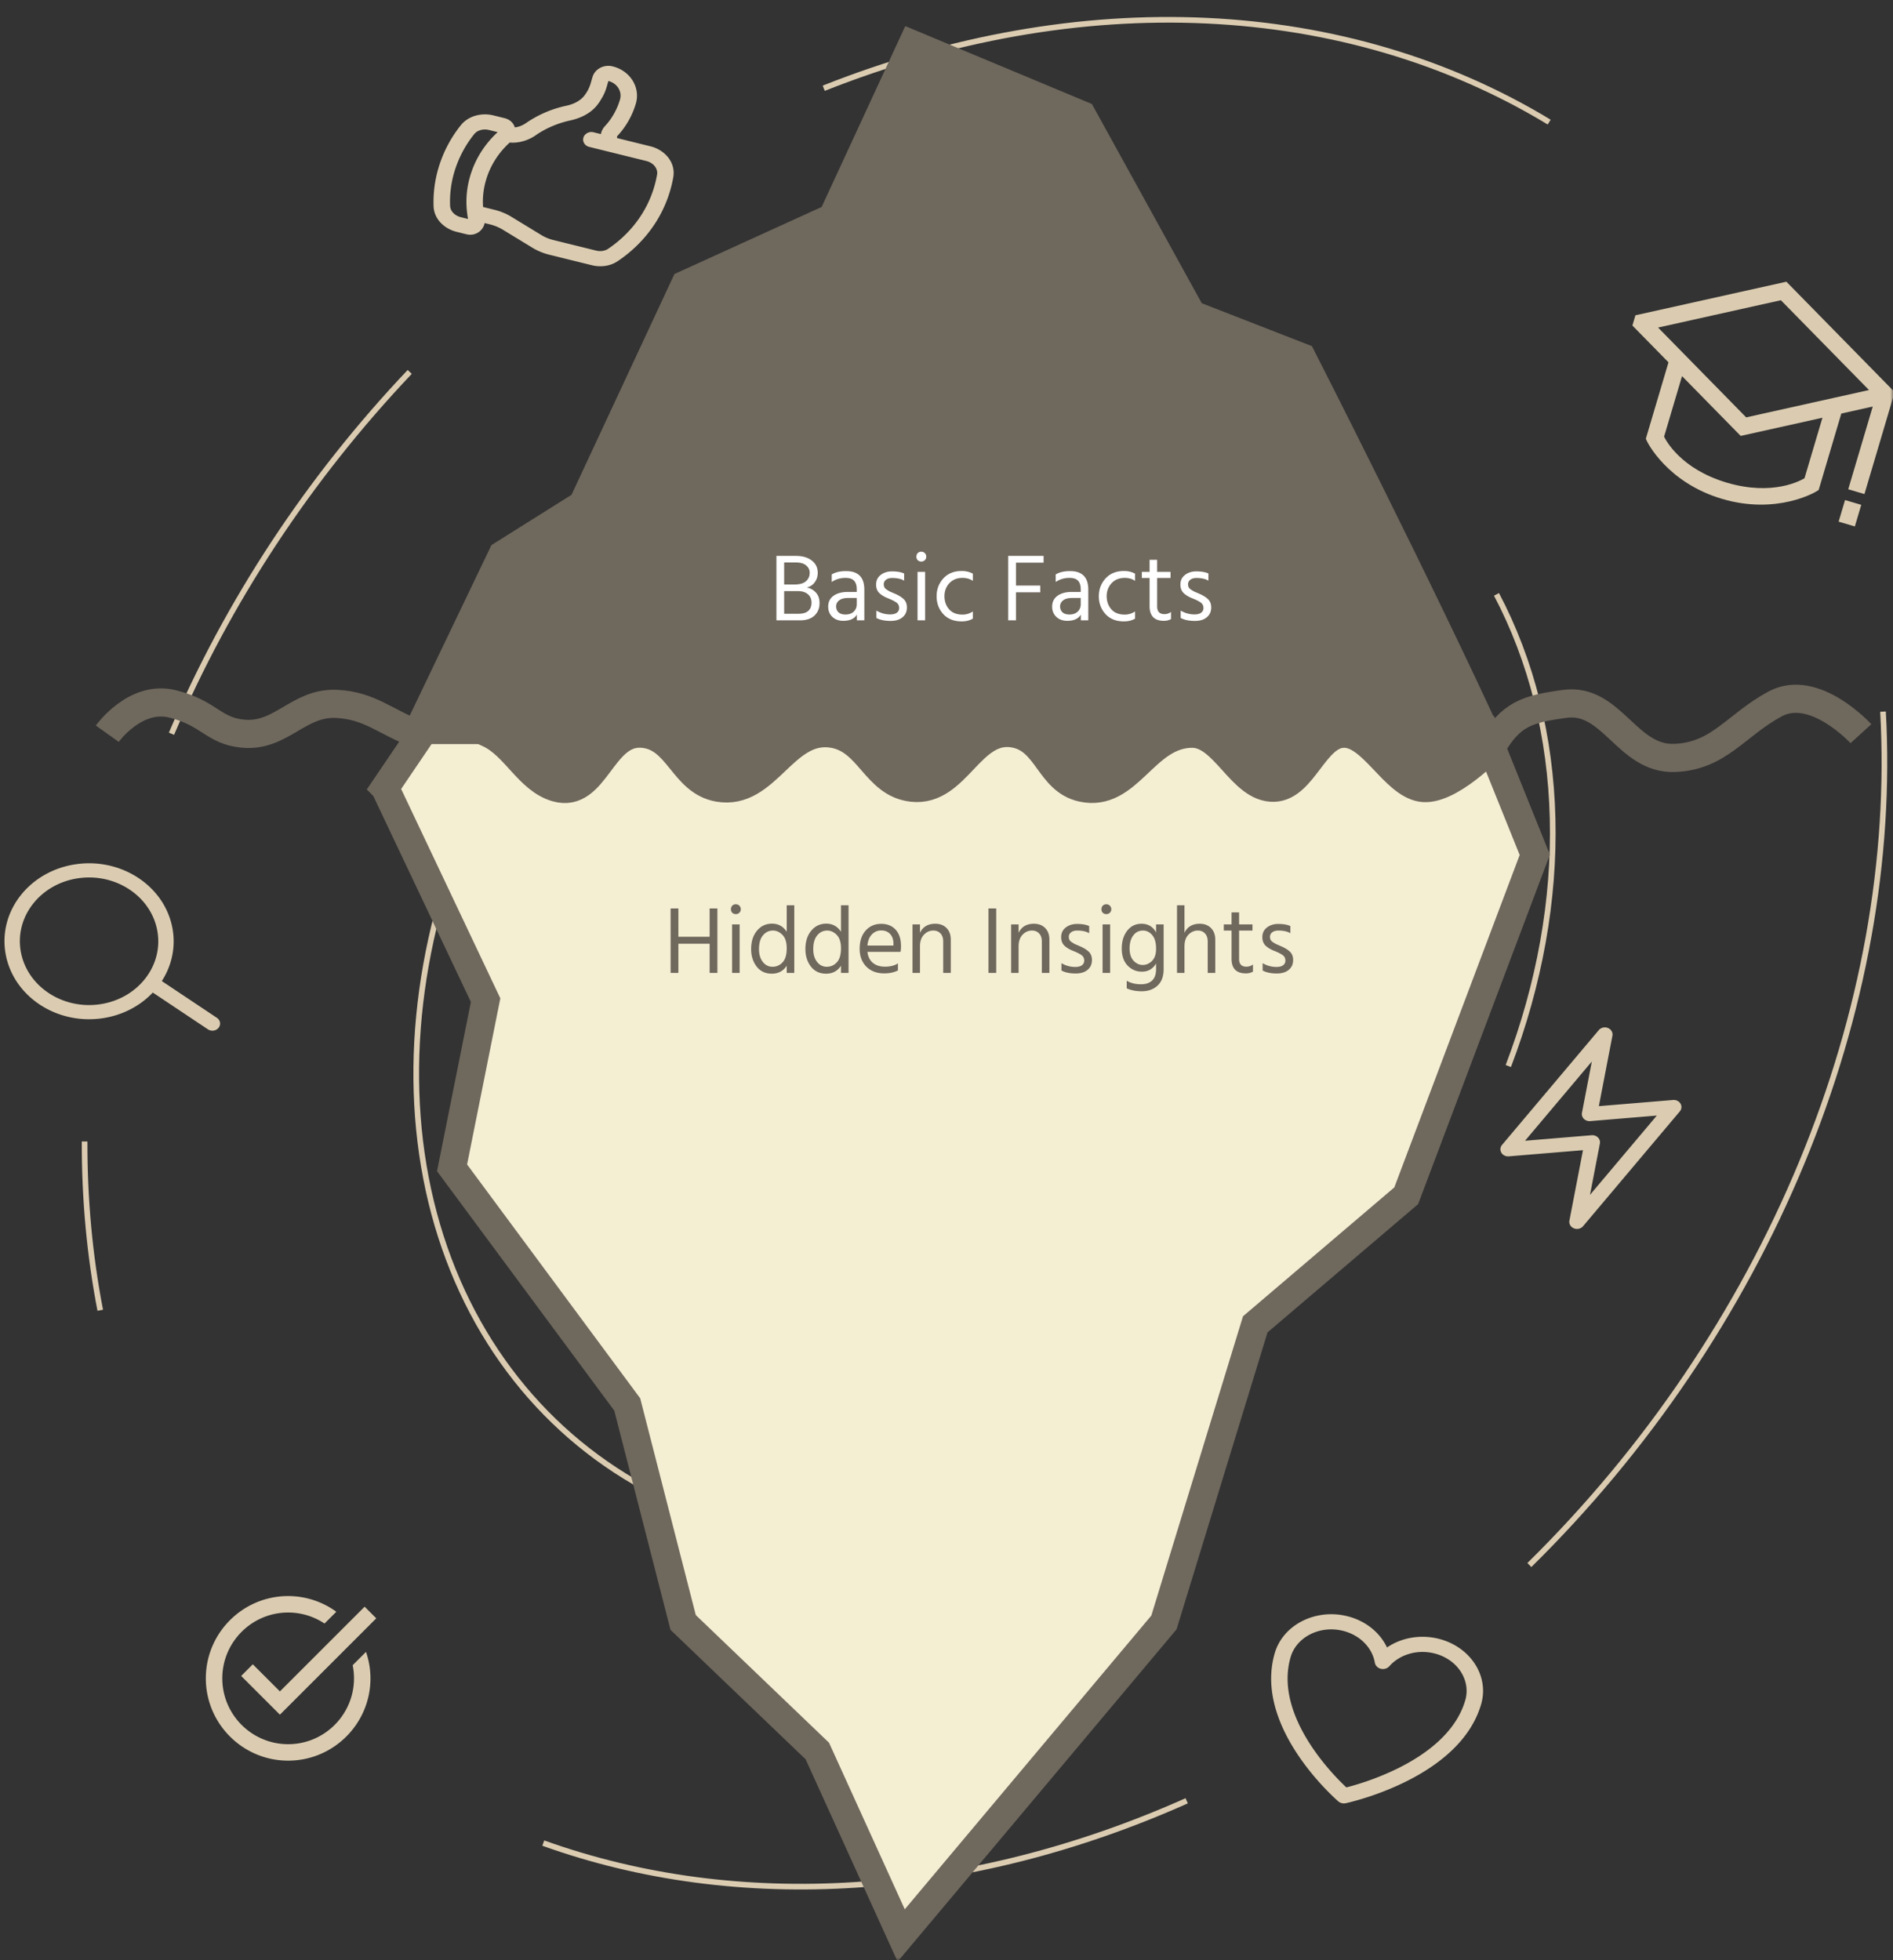
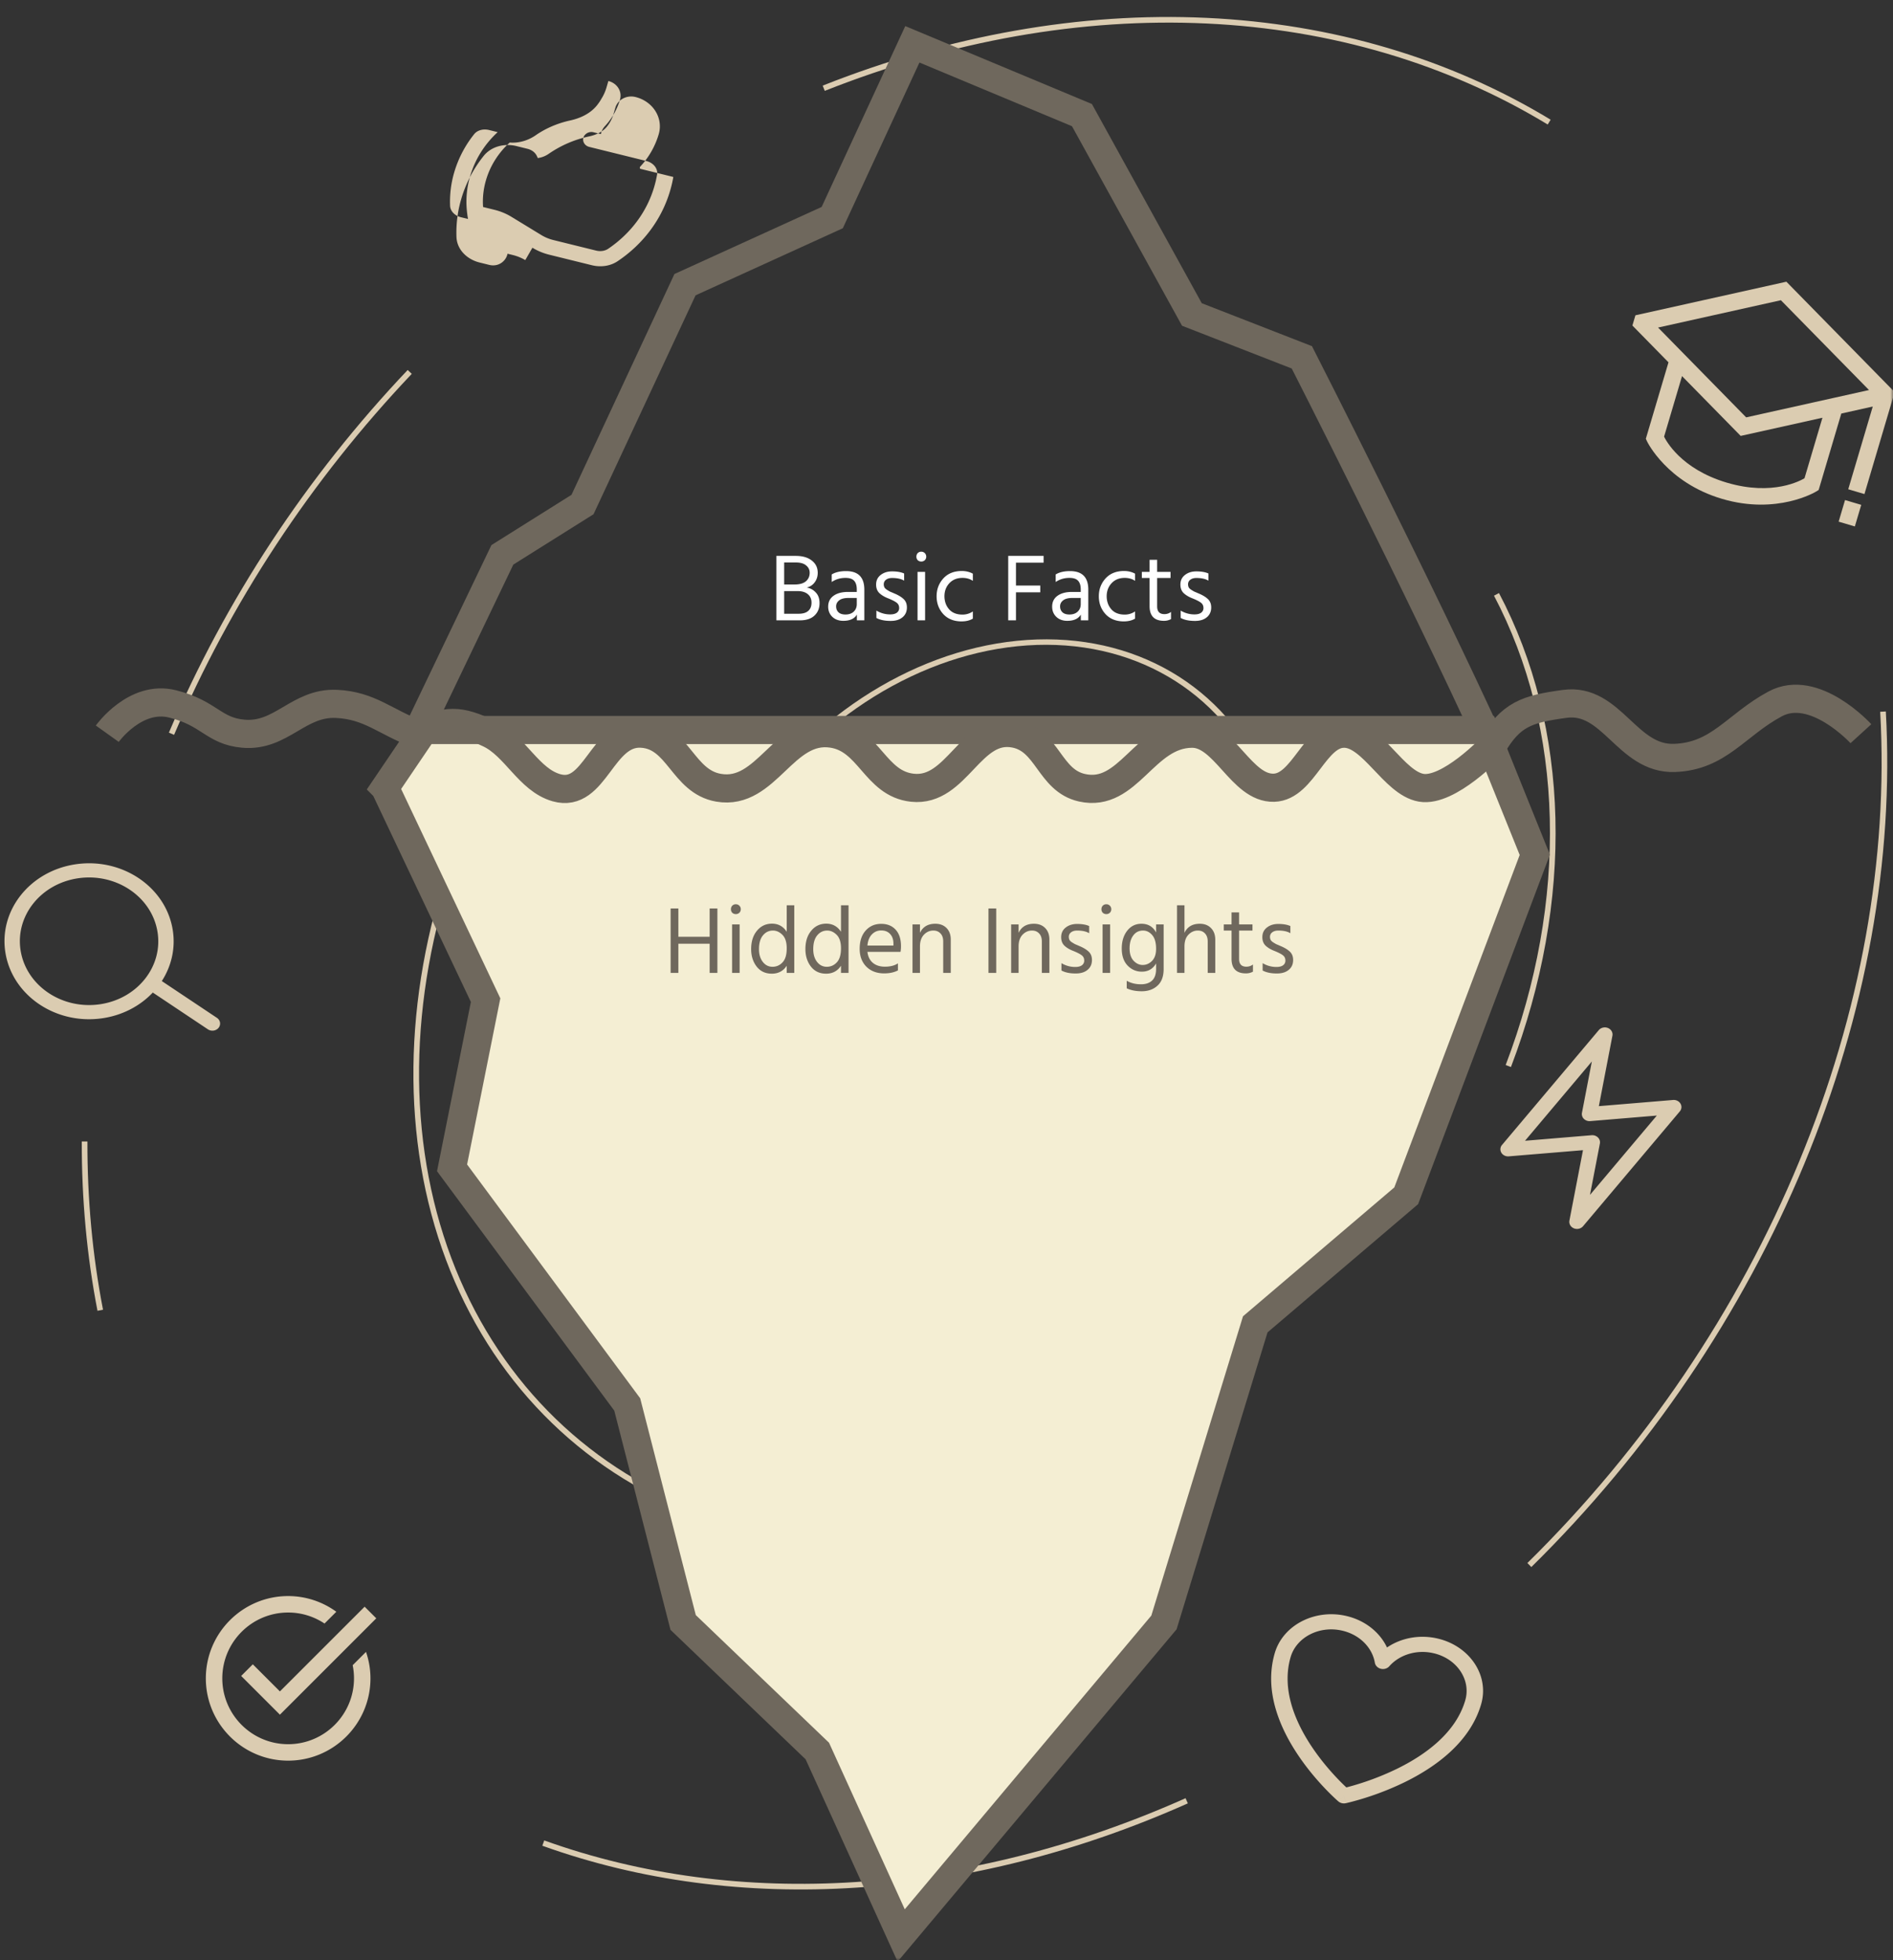
<svg xmlns="http://www.w3.org/2000/svg" fill="none" viewBox="0 0 336 348">
  <rect x="0" y="0" width="336" height="348" fill="#333333" stroke="none" />
  <mask id="a" width="336" height="348" x="0" y="0" maskUnits="userSpaceOnUse" style="mask-type:alpha">
    <path fill="#fff" d="M0 0h336v348H0z" />
  </mask>
  <g mask="url(#a)">
    <ellipse cx="48.658" cy="59.329" stroke="#DBCCB1" rx="48.658" ry="59.329" transform="matrix(.883 .47 -.531 .848 163.277 96.07)" />
    <path stroke="#DBCCB1" d="M267.719 189.254c5.544-14.556 8.224-29.549 7.862-43.985-.362-14.436-3.757-27.986-9.96-39.75M83.864 144.045c-10.32 23.953-12.733 49.234-6.813 71.377 5.92 22.143 19.791 39.724 39.164 49.637M30.44 130.26c9.966-23.442 24.397-45.363 42.284-64.233M146.208 15.665c22.558-8.94 45.734-13.03 67.953-11.992 22.218 1.037 42.958 7.178 60.81 18.005M210.634 319.696c-38.786 17.3-79.513 19.978-114.204 7.509M334.227 126.337c1.465 26.183-3.491 53.687-14.435 80.101-10.944 26.415-27.541 50.933-48.336 71.405M17.794 232.611c-1.874-9.674-2.804-19.707-2.778-29.962" />
    <path fill="#DBCCB1" fill-rule="evenodd" d="M13.863 155.921c-6.698.988-11.255 6.795-10.18 12.971 1.075 6.176 7.376 10.382 14.073 9.395 3.349-.494 6.16-2.191 8.004-4.54 1.844-2.348 2.713-5.342 2.175-8.431-1.075-6.176-7.375-10.382-14.072-9.395ZM.988 169.289c-1.314-7.549 4.257-14.646 12.442-15.853 8.185-1.207 15.886 3.934 17.2 11.483.58 3.326-.18 6.567-1.909 9.252l9.78 6.528c.61.408.747 1.195.305 1.758s-1.295.688-1.905.281l-9.78-6.529c-2.225 2.354-5.326 4.031-8.933 4.563-8.185 1.207-15.886-3.935-17.2-11.483ZM285.409 182.503c.573.235.899.801.789 1.37l-2.407 12.504 13.169-1.096c.542-.045 1.06.21 1.321.65.261.44.214.98-.119 1.375l-17.175 20.383c-.384.457-1.058.613-1.631.377-.574-.235-.899-.8-.79-1.37l2.407-12.503-13.169 1.095c-.541.046-1.06-.21-1.32-.65a1.178 1.178 0 0 1 .119-1.375l17.174-20.383c.385-.457 1.058-.612 1.632-.377Zm-14.724 20.019 11.821-.984a1.43 1.43 0 0 1 1.128.403c.288.289.413.685.339 1.071l-1.755 9.114 11.862-14.078-11.821.983a1.427 1.427 0 0 1-1.129-.402 1.197 1.197 0 0 1-.338-1.072l1.754-9.113-11.861 14.078Z" clip-rule="evenodd" />
    <path fill="#DBCCB1" d="M51.145 283.352c-8.056 0-14.61 6.553-14.61 14.609 0 8.056 6.554 14.609 14.61 14.609 8.055 0 14.61-6.553 14.61-14.609 0-1.645-.287-3.223-.791-4.7l-2.366 2.366c.154.754.234 1.535.234 2.334 0 6.444-5.243 11.688-11.687 11.688-6.444 0-11.688-5.244-11.688-11.688 0-6.444 5.244-11.688 11.688-11.688 2.386 0 4.605.722 6.457 1.955l2.092-2.092a14.524 14.524 0 0 0-8.55-2.784Zm13.576 1.889-15.037 15.037-4.811-4.811-2.066 2.066 6.877 6.877 17.103-17.104-2.066-2.065Z" />
    <g clip-path="url(#b)">
      <path fill="#DBCCB1" d="m317.076 50.012-26.794 5.963-.538 1.816 6.406 6.534-4.021 13.57.242.516s3.487 7.249 13.282 10.151c9.794 2.902 16.667-1.277 16.667-1.277l.485-.3 4.021-13.57 5.582-1.243-4.352 14.686 2.876.853 4.825-16.286.266-.894.273-.922-.62-.631-18.6-18.966Zm-.974 3.288 15.638 15.945-21.801 4.852-15.638-15.946 21.801-4.852Zm-17.549 13.472 10.411 10.616 14.512-3.227-3.183 10.743c-.593.354-5.58 3.215-13.788.782-8.208-2.432-10.832-7.548-11.136-8.167l3.184-10.747Zm28.935 22.004-1.136 3.834 2.875.852 1.137-3.834-2.876-.852Z" />
    </g>
    <path fill="#F4EED3" stroke="#6F685D" stroke-width="5" d="m68.33 139.848 6.946-10.254H263.49l8.931 22.162-22.824 60.533-26.793 22.823-16.208 52.925-46.64 55.571-14.885-32.747-23.816-22.824-9.924-38.701-31.093-42.009 5.954-29.77-17.862-37.709Z" />
-     <path fill="#6F685D" d="m89.17 98.5-15.216 31.756c5.368-2.547 7.531-2.547 12.9 0 4.624 2.193 6.986 8.189 11.908 9.592 6.967 1.986 7.99-10.115 15.216-9.592 6.47.467 7.17 8.483 13.562 9.592 8.596 1.492 11.55-10.893 20.177-9.592 6.625.998 7.563 8.869 14.224 9.592 7.985.867 10.31-11.132 18.193-9.592 5.861 1.144 6.082 8.282 11.908 9.592 8.285 1.864 11.024-9.527 19.516-9.592 5.803-.045 8.754 9.756 14.554 9.592 5.309-.149 7.261-9.724 12.57-9.592 4.943.122 8.693 8.732 13.562 9.592 4.869.861 12.569-7.277 12.569-7.277-12.659-27.773-33.739-69.133-33.739-69.133l-19.516-7.608-19.516-35.393-30.101-12.57-14.224 30.763-26.131 11.908-18.193 39.032-14.224 8.93Z" />
    <path stroke="#6F685D" stroke-width="5" d="m73.954 130.256 15.215-31.755 14.224-8.931 18.193-39.032 26.131-11.908 14.224-30.763 30.101 12.57 19.516 35.393 19.516 7.608s21.08 41.36 33.739 69.133m-190.86-2.315c5.37-2.547 7.532-2.547 12.901 0 4.624 2.193 6.986 8.189 11.908 9.592 6.967 1.986 7.99-10.115 15.216-9.592 6.47.467 7.17 8.483 13.562 9.592 8.596 1.492 11.55-10.893 20.177-9.592 6.625.998 7.563 8.869 14.224 9.592 7.985.867 10.31-11.132 18.193-9.592 5.861 1.144 6.082 8.282 11.908 9.592 8.285 1.864 11.024-9.527 19.516-9.592 5.803-.045 8.754 9.756 14.554 9.592 5.308-.149 7.261-9.724 12.57-9.592 4.943.122 8.693 8.732 13.562 9.592 4.869.861 12.569-7.277 12.569-7.277m-190.86-2.315c-5.554-2.067-8.303-5.017-14.223-5.293-6.774-.315-9.784 5.894-16.539 5.293-5.305-.473-5.954-3.639-12.57-5.293-6.615-1.654-11.577 5.293-11.577 5.293m245.769 2.315c3.333-5.812 6.263-6.696 12.901-7.608 8.413-1.156 11.029 9.898 19.516 9.593 7.912-.285 10.886-5.847 17.862-9.593 6.975-3.746 15.216 5.293 15.216 5.293" />
    <path fill="#fff" d="M139.185 108.959h2.597c.724 0 1.279-.165 1.663-.493.397-.339.595-.832.595-1.477 0-.645-.221-1.148-.662-1.51-.431-.363-1.047-.544-1.851-.544h-2.342v4.024Zm0-9.1v3.905h1.833c.917 0 1.596-.192 2.037-.577.441-.385.662-.883.662-1.494 0-.532-.209-.968-.628-1.307-.407-.351-1.019-.526-1.833-.526h-2.071Zm-1.375-1.17h3.446c1.177 0 2.116.27 2.818.814.713.543 1.069 1.273 1.069 2.19 0 .656-.187 1.228-.56 1.715a2.34 2.34 0 0 1-1.409.899 2.742 2.742 0 0 1 1.613.866c.452.464.679 1.098.679 1.901 0 .917-.306 1.658-.917 2.224-.6.555-1.454.832-2.563.832h-4.176V98.688ZM152.074 106.158h-1.494c-.724 0-1.267.141-1.63.424-.362.283-.543.639-.543 1.069 0 .431.142.781.425 1.053.283.26.696.39 1.239.39.611 0 1.098-.169 1.46-.509.362-.351.543-.792.543-1.324v-1.103Zm-4.448-2.835v-1.341c.645-.396 1.494-.595 2.547-.595 2.161 0 3.242 1.098 3.242 3.294v5.449h-1.324v-1.019c-.441.736-1.245 1.104-2.411 1.104-.803 0-1.454-.238-1.952-.713-.486-.476-.73-1.075-.73-1.8 0-.826.311-1.465.934-1.918.634-.464 1.494-.696 2.58-.696h1.562v-.441c0-.679-.153-1.189-.458-1.528-.306-.351-.821-.526-1.545-.526-.917 0-1.732.243-2.445.73ZM160.48 101.812v1.273c-.521-.317-1.234-.475-2.139-.475-.453 0-.815.107-1.086.322a.965.965 0 0 0-.391.798c0 .204.04.385.119.543.079.147.232.295.458.442.238.147.408.249.51.305.113.046.351.147.713.306.724.294 1.29.628 1.697 1.001.408.374.611.877.611 1.511 0 .736-.26 1.319-.781 1.749-.509.43-1.21.645-2.105.645-1.041 0-1.884-.176-2.529-.526v-1.308a4.684 4.684 0 0 0 2.445.679c.52 0 .916-.101 1.188-.305a.983.983 0 0 0 .407-.832c0-.407-.152-.724-.458-.951-.294-.226-.792-.481-1.494-.763-.645-.249-1.166-.561-1.562-.934-.384-.374-.577-.877-.577-1.511 0-.713.266-1.279.798-1.698.543-.43 1.217-.645 2.02-.645.894 0 1.613.125 2.156.374ZM162.858 110.13v-8.607h1.342v8.607h-1.342Zm.034-10.678a.887.887 0 0 1-.237-.628c0-.249.079-.458.237-.628.17-.17.38-.255.629-.255s.458.085.628.255c.169.17.254.38.254.628a.856.856 0 0 1-.254.628.886.886 0 0 1-.628.238.888.888 0 0 1-.629-.238ZM167.635 105.869c.012.928.295 1.703.849 2.326.555.611 1.341.916 2.36.916a3.26 3.26 0 0 0 1.833-.56v1.273c-.543.329-1.211.493-2.003.493-1.358 0-2.439-.43-3.242-1.291-.792-.871-1.189-1.929-1.189-3.174 0-1.222.397-2.275 1.189-3.157.803-.883 1.895-1.325 3.276-1.325.736 0 1.392.159 1.969.476v1.273c-.52-.351-1.132-.526-1.833-.526-.973 0-1.754.317-2.343.95-.577.623-.866 1.398-.866 2.326ZM185.236 99.894h-4.905v4.057h4.311v1.205h-4.311v4.974h-1.376V98.688h6.281v1.206ZM191.827 106.158h-1.493c-.725 0-1.268.141-1.63.424-.362.283-.543.639-.543 1.069 0 .431.141.781.424 1.053.283.26.696.39 1.239.39.611 0 1.098-.169 1.46-.509.362-.351.543-.792.543-1.324v-1.103Zm-4.447-2.835v-1.341c.645-.396 1.494-.595 2.546-.595 2.162 0 3.242 1.098 3.242 3.294v5.449h-1.324v-1.019c-.441.736-1.245 1.104-2.41 1.104-.804 0-1.454-.238-1.952-.713-.487-.476-.73-1.075-.73-1.8 0-.826.311-1.465.933-1.918.634-.464 1.494-.696 2.581-.696h1.561v-.441c0-.679-.152-1.189-.458-1.528-.306-.351-.82-.526-1.545-.526-.916 0-1.731.243-2.444.73ZM196.431 105.869c.011.928.294 1.703.849 2.326.554.611 1.341.916 2.359.916.657 0 1.268-.186 1.834-.56v1.273c-.544.329-1.211.493-2.003.493-1.358 0-2.439-.43-3.243-1.291-.792-.871-1.188-1.929-1.188-3.174 0-1.222.396-2.275 1.188-3.157.804-.883 1.896-1.325 3.277-1.325.735 0 1.392.159 1.969.476v1.273c-.521-.351-1.132-.526-1.834-.526-.973 0-1.754.317-2.342.95-.577.623-.866 1.398-.866 2.326ZM205.389 102.61v5.041c0 .917.43 1.375 1.29 1.375.442 0 .832-.13 1.171-.39v1.273a2.575 2.575 0 0 1-1.256.306c-1.697 0-2.546-.866-2.546-2.597v-5.008h-1.375v-1.087h1.375v-2.139h1.341v2.139h2.377v1.087h-2.377ZM214.49 101.812v1.273c-.52-.317-1.233-.475-2.139-.475-.452 0-.814.107-1.086.322a.967.967 0 0 0-.39.798c0 .204.039.385.118.543.08.147.232.295.459.442.237.147.407.249.509.305.113.046.351.147.713.306.724.294 1.29.628 1.698 1.001.407.374.611.877.611 1.511 0 .736-.261 1.319-.781 1.749-.51.43-1.211.645-2.105.645-1.041 0-1.885-.176-2.53-.526v-1.308a4.686 4.686 0 0 0 2.445.679c.52 0 .917-.101 1.188-.305a.984.984 0 0 0 .408-.832c0-.407-.153-.724-.459-.951-.294-.226-.792-.481-1.494-.763-.645-.249-1.165-.561-1.561-.934-.385-.374-.578-.877-.578-1.511 0-.713.266-1.279.798-1.698.544-.43 1.217-.645 2.02-.645.894 0 1.613.125 2.156.374Z" />
    <path fill="#6F685D" d="M125.959 161.279h1.375v11.442h-1.375v-5.178h-5.552v5.178h-1.375v-11.442h1.375v5.025h5.552v-5.025ZM129.941 172.721v-8.607h1.341v8.607h-1.341Zm.034-10.678a.884.884 0 0 1-.238-.628c0-.249.079-.458.238-.628a.851.851 0 0 1 .628-.255c.249 0 .458.085.628.255.17.17.254.379.254.628a.852.852 0 0 1-.254.628.884.884 0 0 1-.628.238.882.882 0 0 1-.628-.238ZM137.111 171.634c.702 0 1.296-.26 1.783-.781.497-.52.746-1.352.746-2.495 0-1.086-.254-1.884-.763-2.394-.51-.509-1.07-.763-1.681-.763-.713 0-1.307.288-1.782.865-.464.566-.696 1.381-.696 2.445 0 .928.226 1.68.679 2.258.452.577 1.024.865 1.714.865Zm2.529-10.915h1.342v12.002h-1.342v-1.273c-.611.939-1.493 1.409-2.648 1.409-1.143 0-2.042-.425-2.699-1.274-.645-.848-.967-1.878-.967-3.089 0-1.347.345-2.433 1.035-3.26.69-.837 1.579-1.256 2.665-1.256 1.121 0 1.992.481 2.614 1.443v-4.702ZM146.743 171.634c.701 0 1.296-.26 1.782-.781.498-.52.747-1.352.747-2.495 0-1.086-.255-1.884-.764-2.394-.509-.509-1.069-.763-1.68-.763-.713 0-1.307.288-1.783.865-.464.566-.696 1.381-.696 2.445 0 .928.227 1.68.679 2.258.453.577 1.024.865 1.715.865Zm2.529-10.915h1.341v12.002h-1.341v-1.273c-.611.939-1.494 1.409-2.648 1.409-1.143 0-2.043-.425-2.699-1.274-.645-.848-.968-1.878-.968-3.089 0-1.347.345-2.433 1.036-3.26.69-.837 1.578-1.256 2.665-1.256 1.12 0 1.992.481 2.614 1.443v-4.702ZM158.581 167.866v-.34c0-.713-.192-1.279-.577-1.697-.385-.43-.917-.645-1.596-.645-.645 0-1.194.232-1.646.696-.453.464-.719 1.126-.798 1.986h4.617Zm.798 3.157v1.256c-.668.351-1.482.527-2.444.527-1.302 0-2.354-.396-3.158-1.189-.792-.803-1.188-1.861-1.188-3.174 0-1.369.356-2.45 1.069-3.242.713-.793 1.63-1.189 2.75-1.189 1.076 0 1.93.345 2.564 1.036.633.69.95 1.669.95 2.937 0 .362-.028.696-.085 1.001h-5.873c.102.849.424 1.5.968 1.952.543.453 1.256.679 2.138.679.962 0 1.732-.198 2.309-.594ZM163.291 164.114v1.494c.51-1.075 1.415-1.613 2.716-1.613.838 0 1.506.255 2.004.764s.746 1.188.746 2.037v5.925h-1.341v-5.568c0-.634-.164-1.115-.492-1.443-.317-.34-.735-.509-1.256-.509-.645 0-1.205.249-1.681.746-.464.498-.696 1.189-.696 2.071v4.703h-1.324v-8.607h1.324ZM175.449 172.721v-11.442h1.375v11.442h-1.375ZM180.797 164.114v1.494c.51-1.075 1.415-1.613 2.717-1.613.837 0 1.505.255 2.003.764.498.509.747 1.188.747 2.037v5.925h-1.341v-5.568c0-.634-.165-1.115-.493-1.443-.317-.34-.735-.509-1.256-.509-.645 0-1.205.249-1.681.746-.464.498-.696 1.189-.696 2.071v4.703h-1.324v-8.607h1.324ZM193.326 164.403v1.273c-.52-.317-1.233-.475-2.139-.475-.453 0-.815.107-1.086.322a.965.965 0 0 0-.391.798c0 .204.04.385.119.543.079.147.232.294.458.442.238.147.408.248.51.305.113.045.351.147.713.306.724.294 1.29.628 1.697 1.001.408.374.611.877.611 1.511 0 .736-.26 1.318-.78 1.749-.51.43-1.211.645-2.105.645-1.042 0-1.885-.176-2.53-.527v-1.307a4.684 4.684 0 0 0 2.445.679c.52 0 .916-.102 1.188-.305a.983.983 0 0 0 .407-.832c0-.408-.152-.724-.458-.951-.294-.226-.792-.481-1.494-.764-.645-.249-1.165-.56-1.562-.933-.384-.374-.577-.877-.577-1.511 0-.713.266-1.279.798-1.698.543-.43 1.217-.645 2.02-.645.894 0 1.613.125 2.156.374ZM195.705 172.721v-8.607h1.341v8.607h-1.341Zm.033-10.678a.887.887 0 0 1-.237-.628c0-.249.079-.458.237-.628.17-.17.38-.255.629-.255s.458.085.628.255c.169.17.254.379.254.628a.856.856 0 0 1-.254.628.884.884 0 0 1-.628.238.886.886 0 0 1-.629-.238ZM202.824 171.312c.623 0 1.171-.238 1.647-.713.486-.487.73-1.205.73-2.156 0-1.098-.232-1.913-.696-2.445-.464-.532-1.002-.797-1.613-.797-.736 0-1.318.294-1.749.882-.43.577-.645 1.336-.645 2.275 0 .962.238 1.698.713 2.207.476.498 1.013.747 1.613.747Zm2.377-7.198h1.341v7.911c0 1.313-.362 2.297-1.087 2.953-.724.668-1.658 1.002-2.801 1.002-1.041 0-1.929-.175-2.665-.526v-1.341c.724.418 1.573.628 2.546.628.827 0 1.477-.221 1.953-.662.475-.442.713-1.132.713-2.071v-.968c-.566.973-1.409 1.46-2.53 1.46-.984 0-1.827-.362-2.529-1.086-.69-.725-1.036-1.732-1.036-3.022 0-1.279.323-2.331.968-3.158.645-.826 1.488-1.239 2.529-1.239 1.177 0 2.043.515 2.598 1.545v-1.426ZM210.24 160.719v4.889c.509-1.075 1.414-1.613 2.716-1.613.826 0 1.488.255 1.986.764.509.509.764 1.2.764 2.071v5.891h-1.341v-5.568c0-.623-.165-1.104-.493-1.443-.317-.34-.735-.509-1.256-.509-.634 0-1.188.243-1.664.729-.475.487-.712 1.183-.712 2.088v4.703h-1.325v-12.002h1.325ZM219.933 165.201v5.041c0 .917.43 1.375 1.29 1.375.442 0 .832-.13 1.172-.39v1.273a2.578 2.578 0 0 1-1.256.306c-1.698 0-2.547-.866-2.547-2.598v-5.007h-1.375v-1.087h1.375v-2.139h1.341v2.139h2.377v1.087h-2.377ZM229.035 164.403v1.273c-.521-.317-1.234-.475-2.139-.475-.453 0-.815.107-1.087.322a.967.967 0 0 0-.39.798c0 .204.039.385.119.543.079.147.232.294.458.442.238.147.407.248.509.305.113.045.351.147.713.306.724.294 1.29.628 1.698 1.001.407.374.611.877.611 1.511 0 .736-.26 1.318-.781 1.749-.509.43-1.211.645-2.105.645-1.041 0-1.884-.176-2.529-.527v-1.307a4.683 4.683 0 0 0 2.444.679c.521 0 .917-.102 1.188-.305a.984.984 0 0 0 .408-.832c0-.408-.153-.724-.459-.951-.294-.226-.792-.481-1.493-.764-.645-.249-1.166-.56-1.562-.933-.385-.374-.577-.877-.577-1.511 0-.713.266-1.279.798-1.698.543-.43 1.216-.645 2.02-.645.894 0 1.612.125 2.156.374Z" />
    <g clip-path="url(#c)">
      <path fill="#DBCCB1" fill-rule="evenodd" d="M238.365 289.521c-4.141-1.023-8.258 1.131-9.286 4.67-1.659 5.711.799 11.544 3.899 16.118 1.532 2.261 3.179 4.15 4.445 5.475a40.402 40.402 0 0 0 1.539 1.529l.01.009.014-.003a48.35 48.35 0 0 0 8.98-3.306c5.164-2.532 10.455-6.45 12.114-12.16 1.028-3.54-1.37-7.304-5.51-8.327-3.086-.762-6.181.246-7.968 2.281-.362.413-.954.591-1.511.453-.557-.137-.973-.564-1.063-1.089-.444-2.587-2.578-4.887-5.663-5.65Zm.173 29.295c-.994.985-.995.984-.995.984l-.005-.004-.01-.009-.036-.032-.132-.116a29.412 29.412 0 0 1-.478-.439 42.37 42.37 0 0 1-1.648-1.637c-1.34-1.402-3.092-3.41-4.73-5.828-3.243-4.785-6.219-11.438-4.243-18.24 1.474-5.074 7.271-7.954 12.859-6.573 3.286.812 5.826 2.924 7.069 5.558 2.505-1.708 5.85-2.365 9.136-1.553 5.587 1.381 9.047 6.548 7.573 11.622-1.976 6.802-8.16 11.191-13.563 13.84a51.376 51.376 0 0 1-9.571 3.523c-.279.071-.499.124-.651.16l-.178.04-.048.011-.015.003-.004.001s-.003 0-.33-1.311Zm0 0 .327 1.311a1.542 1.542 0 0 1-1.322-.327l.995-.984Z" clip-rule="evenodd" />
    </g>
    <g clip-path="url(#d)">
-       <path fill="#DBCCB1" fill-rule="evenodd" d="M119.51 31.417c.438-2.622-1.542-4.82-4.059-5.44l-5.881-1.453c-.019-.005-.033-.027-.037-.083a.303.303 0 0 1 .048-.304 14.376 14.376 0 0 0 3.284-5.764c.83-2.86-1.009-5.82-4.128-6.59-1.559-.386-3.155.465-3.573 1.903l-.322 1.109a6.435 6.435 0 0 1-1.206 2.283c-.685.834-1.8 1.413-3.131 1.698a19.894 19.894 0 0 0-7.132 3.067c-.63.439-1.334.71-1.996.77-.227-.743-.824-1.392-1.82-1.638l-1.972-.487c-2.048-.506-4.398.028-5.778 1.73a22.198 22.198 0 0 0-4.008 7.702 21.16 21.16 0 0 0-.837 6.702c.081 2.286 1.919 4.003 4.098 4.54l1.71.423c1.654.408 2.994-.672 3.254-1.982l1.014.25a8.23 8.23 0 0 1 2.14.882L94.5 43.98c.924.562 1.931.978 2.983 1.238l7.554 1.865c1.522.376 3.242.207 4.622-.734 4.404-2.961 7.775-7.292 9.299-12.543.231-.797.42-1.586.553-2.389Zm-36.074-.105a16.013 16.013 0 0 0-.502 6.655c.032.305.084.615.14.907l-1.26-.31c-1.145-.284-1.89-1.117-1.925-2.036a18.409 18.409 0 0 1 .729-5.912 19.68 19.68 0 0 1 3.543-6.795c.54-.684 1.58-1.003 2.669-.734l1.503.372c-2.284 2.11-4.002 4.768-4.897 7.853Zm24.497 12.865c-.573.379-1.354.502-2.143.307l-7.553-1.866a7.605 7.605 0 0 1-2.14-.88l-5.321-3.246a10.642 10.642 0 0 0-2.983-1.238l-2.048-.506c-.114-1.55.047-3.145.51-4.74.764-2.634 2.254-4.922 4.22-6.702 1.71.144 3.386-.427 4.652-1.321.43-.303.893-.578 1.35-.837a17.729 17.729 0 0 1 4.699-1.756c1.762-.381 3.588-1.193 4.79-2.698.29-.374.561-.753.775-1.146a8.049 8.049 0 0 0 .92-2.057l.322-1.11c1.559.386 2.481 1.858 2.064 3.296a11.938 11.938 0 0 1-1.778 3.628c-.271.38-.58.749-.902 1.096-.386.425-.625.905-.71 1.404l-1.315-.325a1.534 1.534 0 0 0-1.499.447 1.125 1.125 0 0 0-.287.505c-.212.728.261 1.457 1.031 1.647l10.109 2.497c1.334.329 2.112 1.394 1.933 2.427a19.728 19.728 0 0 1-.49 2.107c-1.343 4.627-4.323 8.442-8.206 11.067Z" clip-rule="evenodd" />
+       <path fill="#DBCCB1" fill-rule="evenodd" d="M119.51 31.417l-5.881-1.453c-.019-.005-.033-.027-.037-.083a.303.303 0 0 1 .048-.304 14.376 14.376 0 0 0 3.284-5.764c.83-2.86-1.009-5.82-4.128-6.59-1.559-.386-3.155.465-3.573 1.903l-.322 1.109a6.435 6.435 0 0 1-1.206 2.283c-.685.834-1.8 1.413-3.131 1.698a19.894 19.894 0 0 0-7.132 3.067c-.63.439-1.334.71-1.996.77-.227-.743-.824-1.392-1.82-1.638l-1.972-.487c-2.048-.506-4.398.028-5.778 1.73a22.198 22.198 0 0 0-4.008 7.702 21.16 21.16 0 0 0-.837 6.702c.081 2.286 1.919 4.003 4.098 4.54l1.71.423c1.654.408 2.994-.672 3.254-1.982l1.014.25a8.23 8.23 0 0 1 2.14.882L94.5 43.98c.924.562 1.931.978 2.983 1.238l7.554 1.865c1.522.376 3.242.207 4.622-.734 4.404-2.961 7.775-7.292 9.299-12.543.231-.797.42-1.586.553-2.389Zm-36.074-.105a16.013 16.013 0 0 0-.502 6.655c.032.305.084.615.14.907l-1.26-.31c-1.145-.284-1.89-1.117-1.925-2.036a18.409 18.409 0 0 1 .729-5.912 19.68 19.68 0 0 1 3.543-6.795c.54-.684 1.58-1.003 2.669-.734l1.503.372c-2.284 2.11-4.002 4.768-4.897 7.853Zm24.497 12.865c-.573.379-1.354.502-2.143.307l-7.553-1.866a7.605 7.605 0 0 1-2.14-.88l-5.321-3.246a10.642 10.642 0 0 0-2.983-1.238l-2.048-.506c-.114-1.55.047-3.145.51-4.74.764-2.634 2.254-4.922 4.22-6.702 1.71.144 3.386-.427 4.652-1.321.43-.303.893-.578 1.35-.837a17.729 17.729 0 0 1 4.699-1.756c1.762-.381 3.588-1.193 4.79-2.698.29-.374.561-.753.775-1.146a8.049 8.049 0 0 0 .92-2.057l.322-1.11c1.559.386 2.481 1.858 2.064 3.296a11.938 11.938 0 0 1-1.778 3.628c-.271.38-.58.749-.902 1.096-.386.425-.625.905-.71 1.404l-1.315-.325a1.534 1.534 0 0 0-1.499.447 1.125 1.125 0 0 0-.287.505c-.212.728.261 1.457 1.031 1.647l10.109 2.497c1.334.329 2.112 1.394 1.933 2.427a19.728 19.728 0 0 1-.49 2.107c-1.343 4.627-4.323 8.442-8.206 11.067Z" clip-rule="evenodd" />
    </g>
  </g>
  <defs>
    <clipPath id="b">
      <path fill="#fff" d="M295.145 39.566 341.158 53.2l-13.634 46.013-46.014-13.635z" />
    </clipPath>
    <clipPath id="c">
      <path fill="#fff" d="m226.187 278.154 45.092 11.144-12.082 41.588-45.092-11.144z" />
    </clipPath>
    <clipPath id="d">
      <path fill="#fff" d="m82.59 3.008 45.094 11.135-12.071 41.592-45.095-11.136z" />
    </clipPath>
  </defs>
</svg>